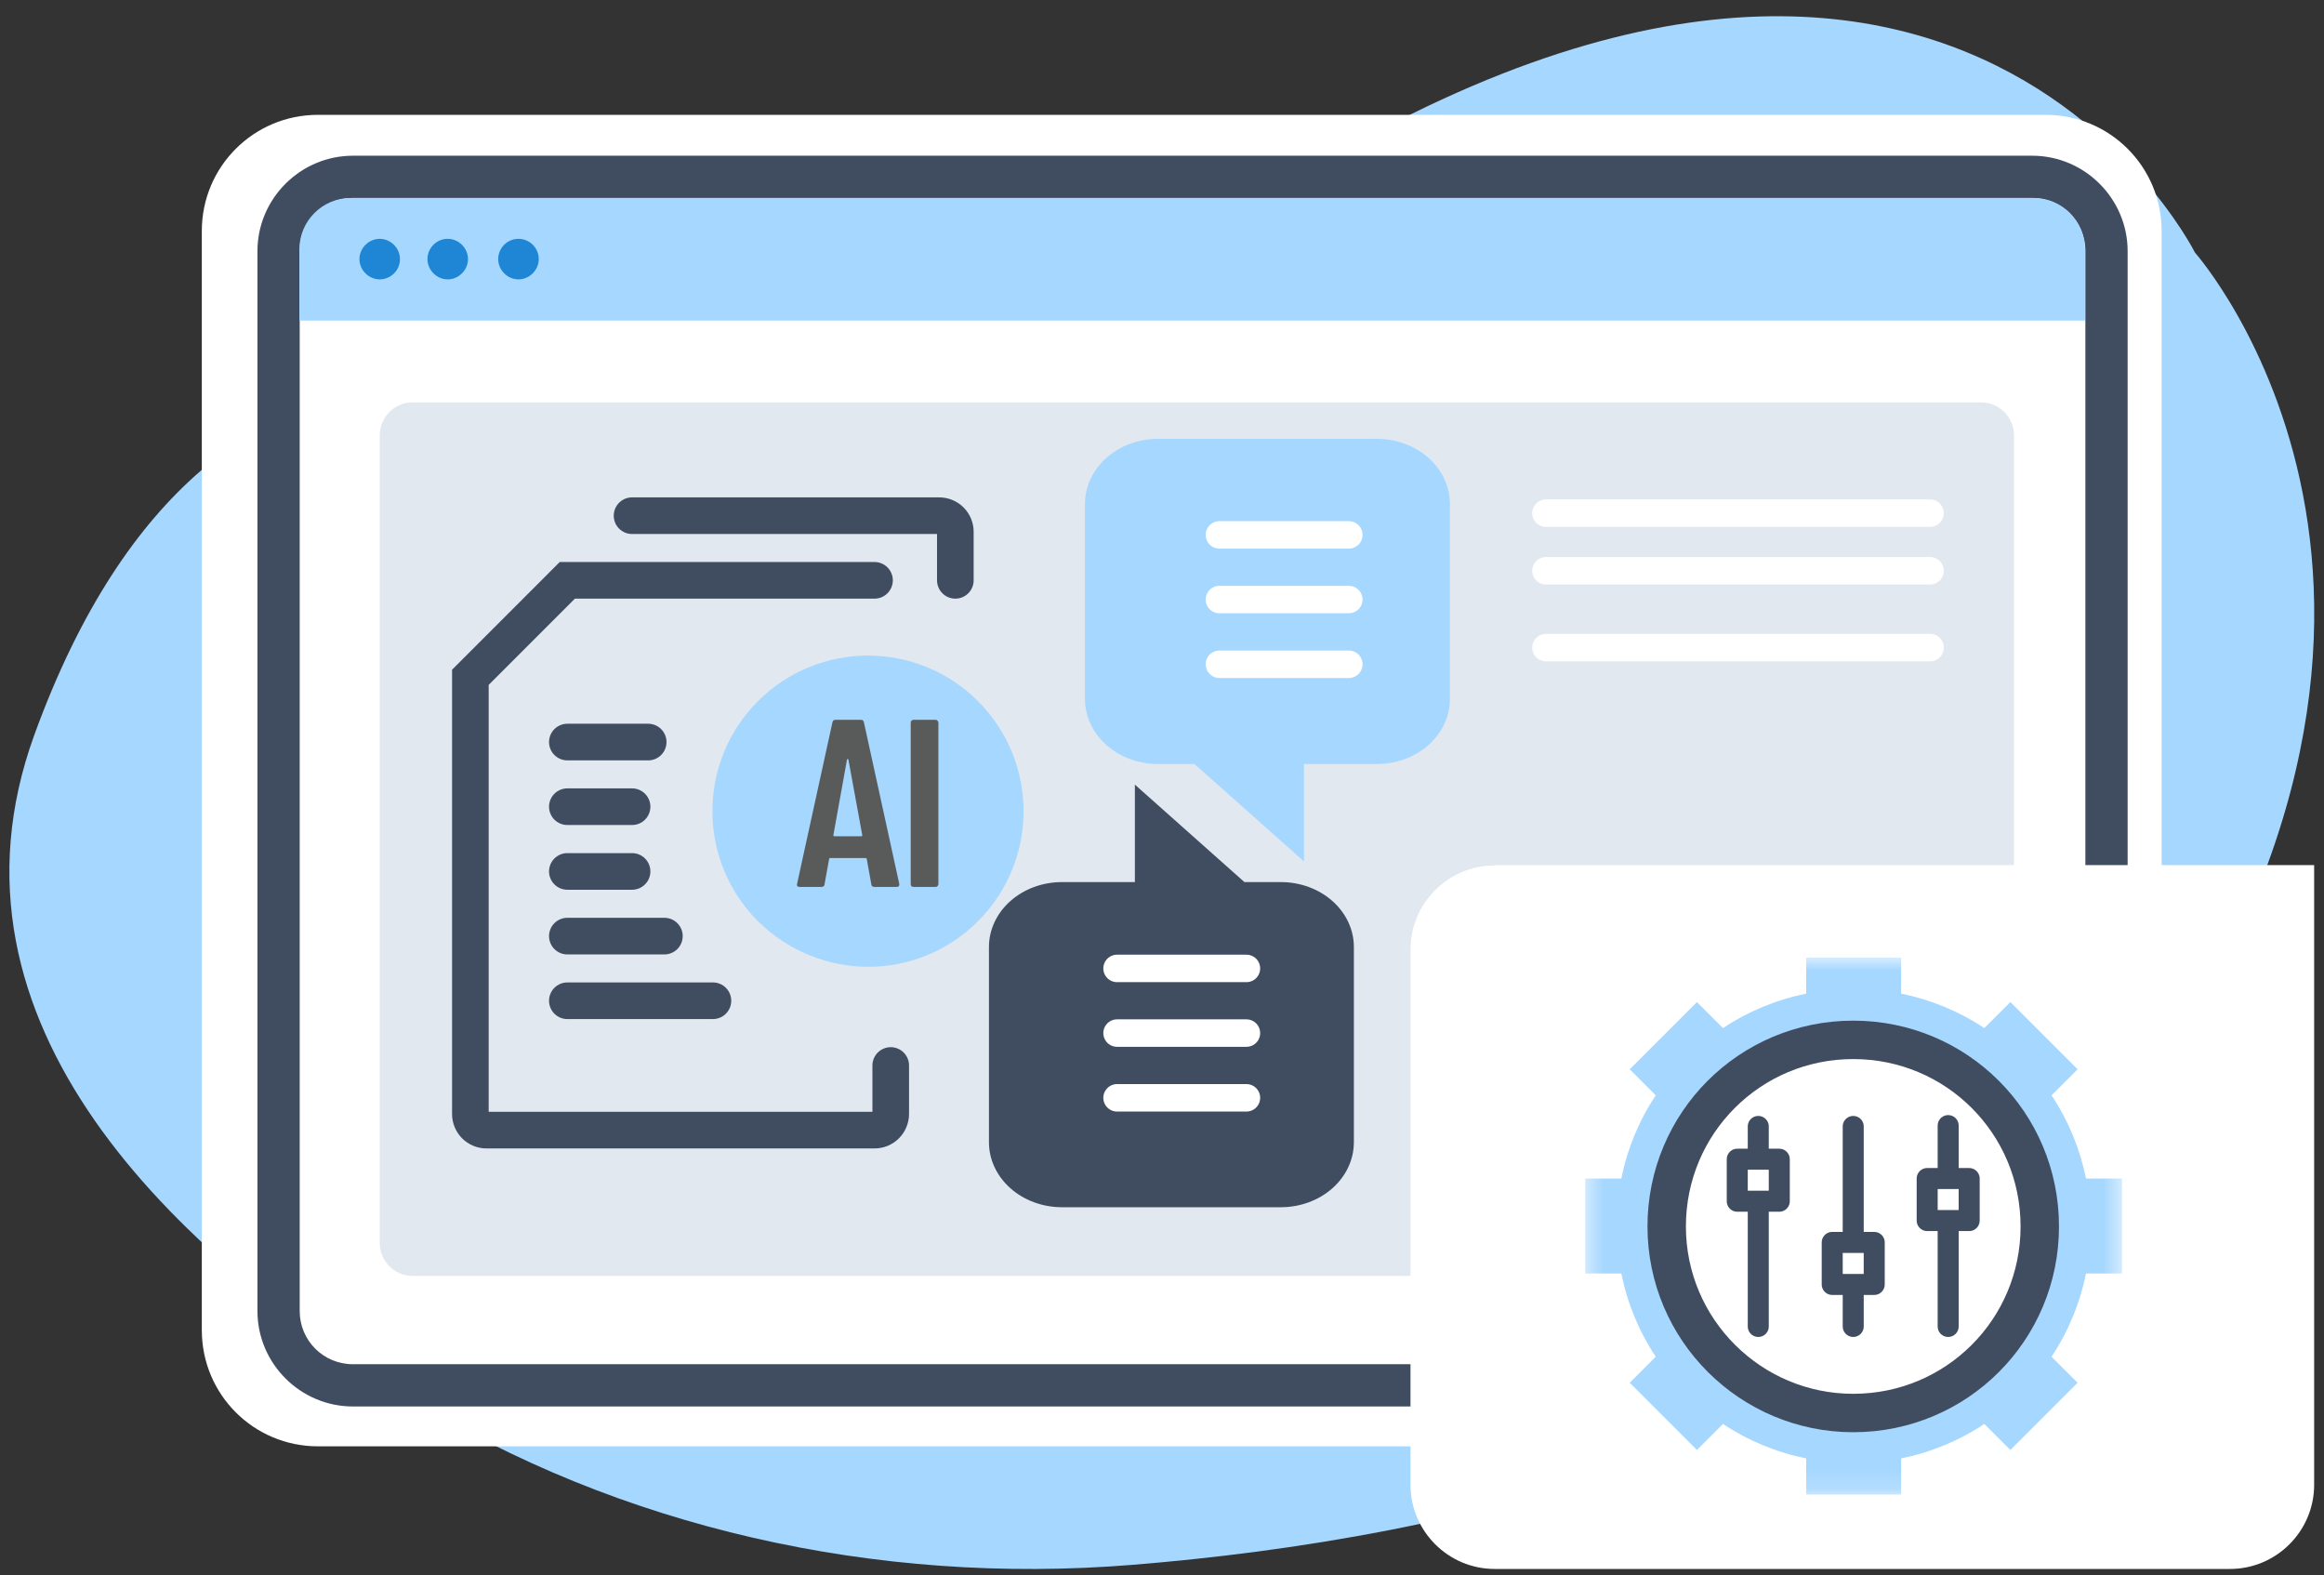
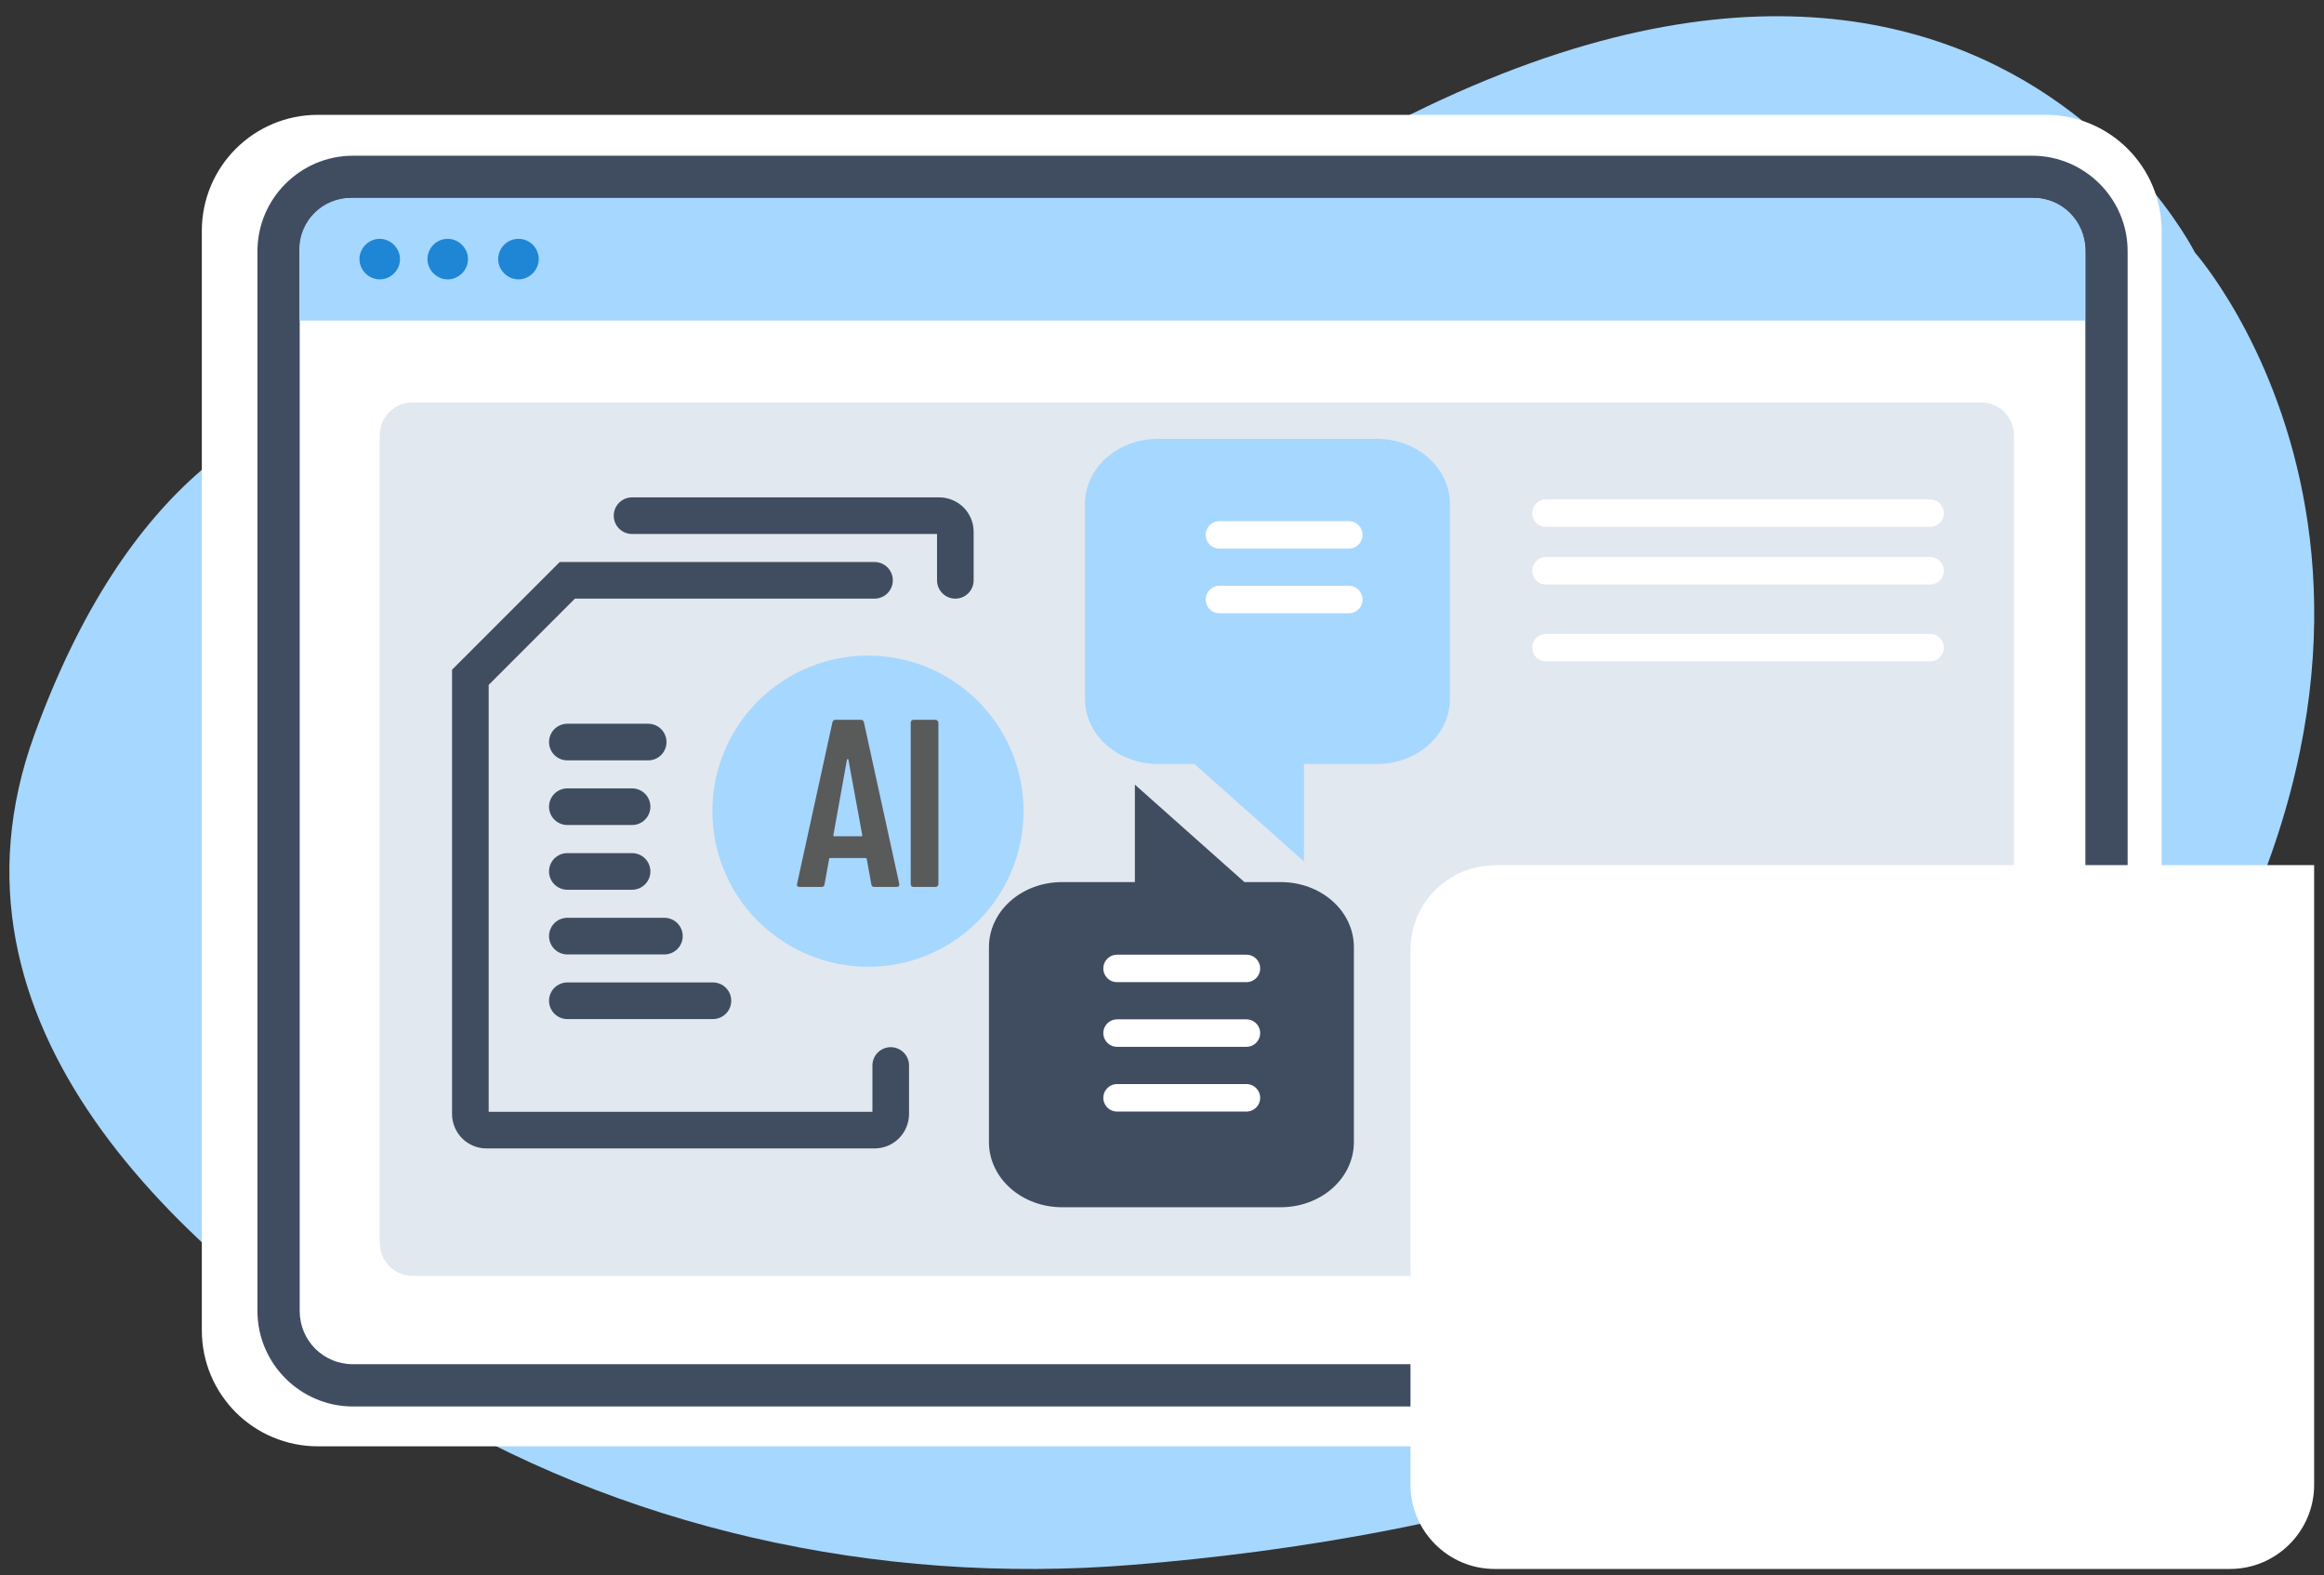
<svg xmlns="http://www.w3.org/2000/svg" width="121" height="82" viewBox="0 0 121 82" fill="none">
  <rect x="0" y="0" width="121" height="82" fill="#333333" stroke="none" />
  <g clip-path="url(#clip0_497_3726)">
    <g clip-path="url(#clip1_497_3726)">
      <g clip-path="url(#clip2_497_3726)">
        <path fill-rule="evenodd" clip-rule="evenodd" d="M31.108 21.893C31.108 21.893 11.402 11.771 1.781 38.273C-3.673 53.313 9.149 65.241 21.273 72.751C32.199 79.511 45.594 82.551 58.97 81.46C75.547 80.119 98.437 75.166 110.419 58.857C130.554 31.46 114.281 13.148 114.281 13.148C114.281 13.148 99.439 -16.591 57.253 16.403C57.253 16.403 45.236 26.274 31.108 21.893Z" fill="#A6D7FF" />
        <path fill-rule="evenodd" clip-rule="evenodd" d="M106.502 75.291H16.552C13.208 75.291 10.508 72.591 10.508 69.247V12.022C10.508 8.678 13.208 5.978 16.552 5.978H106.502C109.846 5.978 112.547 8.678 112.547 12.022V69.247C112.547 72.591 109.846 75.291 106.502 75.291Z" fill="white" />
        <path d="M105.804 73.217H18.376C15.64 73.217 13.404 70.982 13.404 68.246V13.077C13.404 10.341 15.64 8.106 18.376 8.106H105.804C108.54 8.106 110.776 10.341 110.776 13.077V68.246C110.776 70.982 108.54 73.217 105.804 73.217ZM18.376 10.305C16.838 10.305 15.604 11.539 15.604 13.077V68.246C15.604 69.783 16.838 71.017 18.376 71.017H105.804C107.342 71.017 108.576 69.783 108.576 68.246V13.077C108.576 11.539 107.342 10.305 105.804 10.305H18.376Z" fill="#404D61" />
        <path fill-rule="evenodd" clip-rule="evenodd" d="M105.894 10.305H18.268C16.784 10.305 15.586 11.503 15.586 12.987V16.689H108.558V12.987C108.558 11.503 107.36 10.305 105.876 10.305H105.894Z" fill="#A6D7FF" />
        <path fill-rule="evenodd" clip-rule="evenodd" d="M20.825 13.488C20.825 14.078 20.342 14.543 19.77 14.543C19.198 14.543 18.715 14.06 18.715 13.488C18.715 12.916 19.198 12.433 19.77 12.433C20.342 12.433 20.825 12.916 20.825 13.488ZM23.311 12.433C22.721 12.433 22.256 12.916 22.256 13.488C22.256 14.06 22.738 14.543 23.311 14.543C23.883 14.543 24.366 14.06 24.366 13.488C24.366 12.916 23.883 12.433 23.311 12.433ZM26.995 12.433C26.404 12.433 25.939 12.916 25.939 13.488C25.939 14.06 26.422 14.543 26.995 14.543C27.567 14.543 28.05 14.06 28.05 13.488C28.05 12.898 27.567 12.433 26.995 12.433Z" fill="#1E86D5" />
        <path opacity="0.4" d="M103.141 20.946H21.488C20.54 20.946 19.771 21.714 19.771 22.662V64.705C19.771 65.653 20.54 66.421 21.488 66.421H103.141C104.089 66.421 104.858 65.653 104.858 64.705V22.662C104.858 21.714 104.089 20.946 103.141 20.946Z" fill="#B8C6D7" />
        <path d="M59.088 40.845L64.792 45.919L66.691 45.919C67.699 45.919 68.665 46.275 69.378 46.909C70.09 47.542 70.49 48.402 70.49 49.298L70.49 59.461C70.49 60.358 70.09 61.218 69.378 61.852C68.666 62.487 67.699 62.844 66.691 62.845L55.289 62.845C54.281 62.844 53.315 62.487 52.603 61.852C51.89 61.218 51.49 60.358 51.49 59.461L51.49 49.298C51.49 48.402 51.891 47.542 52.603 46.909C53.315 46.275 54.282 45.919 55.289 45.919L59.088 45.919L59.088 40.845Z" fill="#404D61" />
        <path d="M67.892 44.845L62.189 39.771L60.289 39.771C59.282 39.771 58.315 39.415 57.603 38.781C56.891 38.147 56.49 37.288 56.49 36.392L56.49 26.229C56.49 25.332 56.89 24.472 57.603 23.838C58.315 23.203 59.281 22.846 60.289 22.845L71.691 22.845C72.699 22.846 73.666 23.203 74.378 23.838C75.09 24.472 75.49 25.332 75.49 26.229L75.49 36.392C75.49 37.288 75.09 38.147 74.378 38.781C73.665 39.415 72.699 39.771 71.691 39.771L67.892 39.771L67.892 44.845Z" fill="#A6D7FF" />
        <path d="M45.532 30.21H29.538L24.49 35.258V57.988C24.49 58.098 24.511 58.208 24.553 58.31C24.595 58.413 24.656 58.505 24.734 58.584C24.812 58.662 24.905 58.725 25.007 58.767C25.109 58.809 25.219 58.831 25.329 58.831H45.532C45.643 58.831 45.752 58.809 45.855 58.767C45.957 58.725 46.05 58.663 46.129 58.584C46.207 58.506 46.269 58.413 46.311 58.31C46.354 58.208 46.376 58.098 46.376 57.988V55.466" stroke="#404D61" stroke-width="1.907" stroke-miterlimit="10" stroke-linecap="round" />
        <path d="M32.908 26.845H48.901C49.124 26.845 49.337 26.933 49.495 27.091C49.652 27.248 49.74 27.461 49.74 27.684V30.21" stroke="#404D61" stroke-width="1.907" stroke-miterlimit="10" stroke-linecap="round" />
        <path d="M29.539 38.629H33.748" stroke="#404D61" stroke-width="1.907" stroke-miterlimit="10" stroke-linecap="round" />
        <path d="M29.539 41.994H32.909" stroke="#404D61" stroke-width="1.907" stroke-miterlimit="10" stroke-linecap="round" />
        <path d="M29.539 45.364H32.909" stroke="#404D61" stroke-width="1.907" stroke-miterlimit="10" stroke-linecap="round" />
        <path d="M29.539 48.731H34.592" stroke="#404D61" stroke-width="1.907" stroke-miterlimit="10" stroke-linecap="round" />
        <path d="M29.539 52.096H37.119" stroke="#404D61" stroke-width="1.907" stroke-miterlimit="10" stroke-linecap="round" />
        <path d="M64.896 50.413H58.16" stroke="white" stroke-width="1.43" stroke-miterlimit="10" stroke-linecap="round" />
        <path d="M70.226 27.845H63.49" stroke="white" stroke-width="1.43" stroke-miterlimit="10" stroke-linecap="round" />
        <path d="M64.896 53.779H58.16" stroke="white" stroke-width="1.43" stroke-miterlimit="10" stroke-linecap="round" />
        <path d="M70.226 31.21H63.49" stroke="white" stroke-width="1.43" stroke-miterlimit="10" stroke-linecap="round" />
        <path d="M64.896 57.149H58.16" stroke="white" stroke-width="1.43" stroke-miterlimit="10" stroke-linecap="round" />
-         <path d="M70.226 34.58H63.49" stroke="white" stroke-width="1.43" stroke-miterlimit="10" stroke-linecap="round" />
        <g clip-path="url(#clip3_497_3726)">
          <path d="M50.919 47.956C54.083 44.792 54.083 39.664 50.919 36.501C47.756 33.337 42.628 33.337 39.464 36.501C36.301 39.664 36.301 44.792 39.464 47.956C42.675 51.119 47.756 51.119 50.919 47.956Z" fill="#A6D7FF" />
          <path d="M45.528 46.17C45.428 46.17 45.374 46.125 45.366 46.033L45.13 44.728C45.13 44.687 45.105 44.666 45.055 44.666H43.241C43.191 44.666 43.166 44.687 43.166 44.728L42.93 46.033C42.922 46.125 42.868 46.17 42.768 46.17H41.637C41.521 46.17 41.476 46.116 41.501 46.009L43.34 37.606C43.357 37.515 43.41 37.47 43.502 37.47H44.819C44.91 37.47 44.964 37.515 44.981 37.606L46.82 46.009V46.058C46.82 46.133 46.775 46.17 46.684 46.17H45.528ZM43.39 43.473C43.382 43.514 43.402 43.535 43.452 43.535H44.832C44.881 43.535 44.902 43.514 44.894 43.473L44.173 39.545C44.165 39.52 44.152 39.508 44.136 39.508C44.119 39.508 44.106 39.52 44.098 39.545L43.39 43.473ZM47.566 46.17C47.524 46.17 47.487 46.158 47.454 46.133C47.429 46.1 47.417 46.062 47.417 46.021V37.619C47.417 37.577 47.429 37.544 47.454 37.519C47.487 37.486 47.524 37.47 47.566 37.47H48.709C48.751 37.47 48.784 37.486 48.809 37.519C48.842 37.544 48.858 37.577 48.858 37.619V46.021C48.858 46.062 48.842 46.1 48.809 46.133C48.784 46.158 48.751 46.17 48.709 46.17H47.566Z" fill="#595A5A" />
        </g>
        <path d="M100.49 26.713H80.49" stroke="white" stroke-width="1.43" stroke-miterlimit="10" stroke-linecap="round" />
        <path d="M100.49 29.713H80.49" stroke="white" stroke-width="1.43" stroke-miterlimit="10" stroke-linecap="round" />
        <path d="M100.49 33.713H80.49" stroke="white" stroke-width="1.43" stroke-miterlimit="10" stroke-linecap="round" />
        <path d="M77.819 45.033H120.487V77.294C120.487 79.708 118.52 81.675 116.106 81.675H77.819C75.405 81.675 73.438 79.708 73.438 77.294V49.432C73.438 47.018 75.405 45.051 77.819 45.051V45.033Z" fill="white" />
        <g clip-path="url(#clip4_497_3726)">
          <mask id="mask0_497_3726" style="mask-type:luminance" maskUnits="userSpaceOnUse" x="82" y="49" width="29" height="29">
-             <path d="M110.49 49.845H82.49V77.845H110.49V49.845Z" fill="white" />
-           </mask>
+             </mask>
          <g mask="url(#mask0_497_3726)">
            <path d="M108.608 61.351C108.302 59.82 107.689 58.333 106.814 57.02L108.171 55.664L104.671 52.164L103.314 53.52C102.002 52.645 100.514 52.032 98.983 51.726V49.845H94.04V51.726C92.508 52.032 91.021 52.645 89.708 53.52L88.352 52.164L84.852 55.664L86.208 57.02C85.333 58.333 84.721 59.82 84.415 61.351H82.533V66.295H84.415C84.721 67.826 85.333 69.314 86.208 70.626L84.852 71.983L88.352 75.483L89.708 74.126C91.021 75.001 92.508 75.614 94.04 75.92V77.801H98.983V75.92C100.514 75.614 102.002 75.001 103.314 74.126L104.671 75.483L108.171 71.983L106.814 70.626C107.689 69.314 108.302 67.826 108.608 66.295H110.489V61.351H108.608ZM96.49 73.558C91.108 73.558 86.777 69.226 86.777 63.845C86.777 58.464 91.108 54.133 96.49 54.133C101.871 54.133 106.202 58.464 106.202 63.845C106.202 69.226 101.871 73.558 96.49 73.558Z" fill="#A6D7FF" />
            <path d="M96.49 73.557C101.871 73.557 106.202 69.226 106.202 63.845C106.202 58.463 101.871 54.132 96.49 54.132C91.109 54.132 86.777 58.463 86.777 63.845C86.777 69.226 91.152 73.557 96.49 73.557Z" stroke="#404D61" stroke-width="2" stroke-linecap="round" stroke-linejoin="round" />
            <path d="M91.545 69.051V62.532M91.545 60.345V58.639M96.489 69.051V66.864M96.489 64.676V58.639M101.432 69.051V63.539M101.432 61.351V58.595M90.451 60.345H92.639V62.532H90.451V60.345ZM95.395 64.676H97.582V66.864H95.395V64.676ZM100.339 61.351H102.526V63.539H100.339V61.351Z" stroke="#404D61" stroke-width="1.094" stroke-linecap="round" stroke-linejoin="round" />
          </g>
        </g>
      </g>
    </g>
  </g>
  <defs>
    <clipPath id="clip0_497_3726">
      <rect width="120" height="80.83" fill="white" transform="translate(0.49 0.845)" />
    </clipPath>
    <clipPath id="clip1_497_3726">
      <rect width="120" height="80.83" fill="white" transform="translate(0.49 0.845)" />
    </clipPath>
    <clipPath id="clip2_497_3726">
      <rect width="119.993" height="80.83" fill="white" transform="translate(0.494 0.845)" />
    </clipPath>
    <clipPath id="clip3_497_3726">
      <rect width="16.2" height="16.2" fill="white" transform="translate(37.092 34.128)" />
    </clipPath>
    <clipPath id="clip4_497_3726">
      <rect width="28" height="28" fill="white" transform="translate(82.49 49.845)" />
    </clipPath>
  </defs>
</svg>